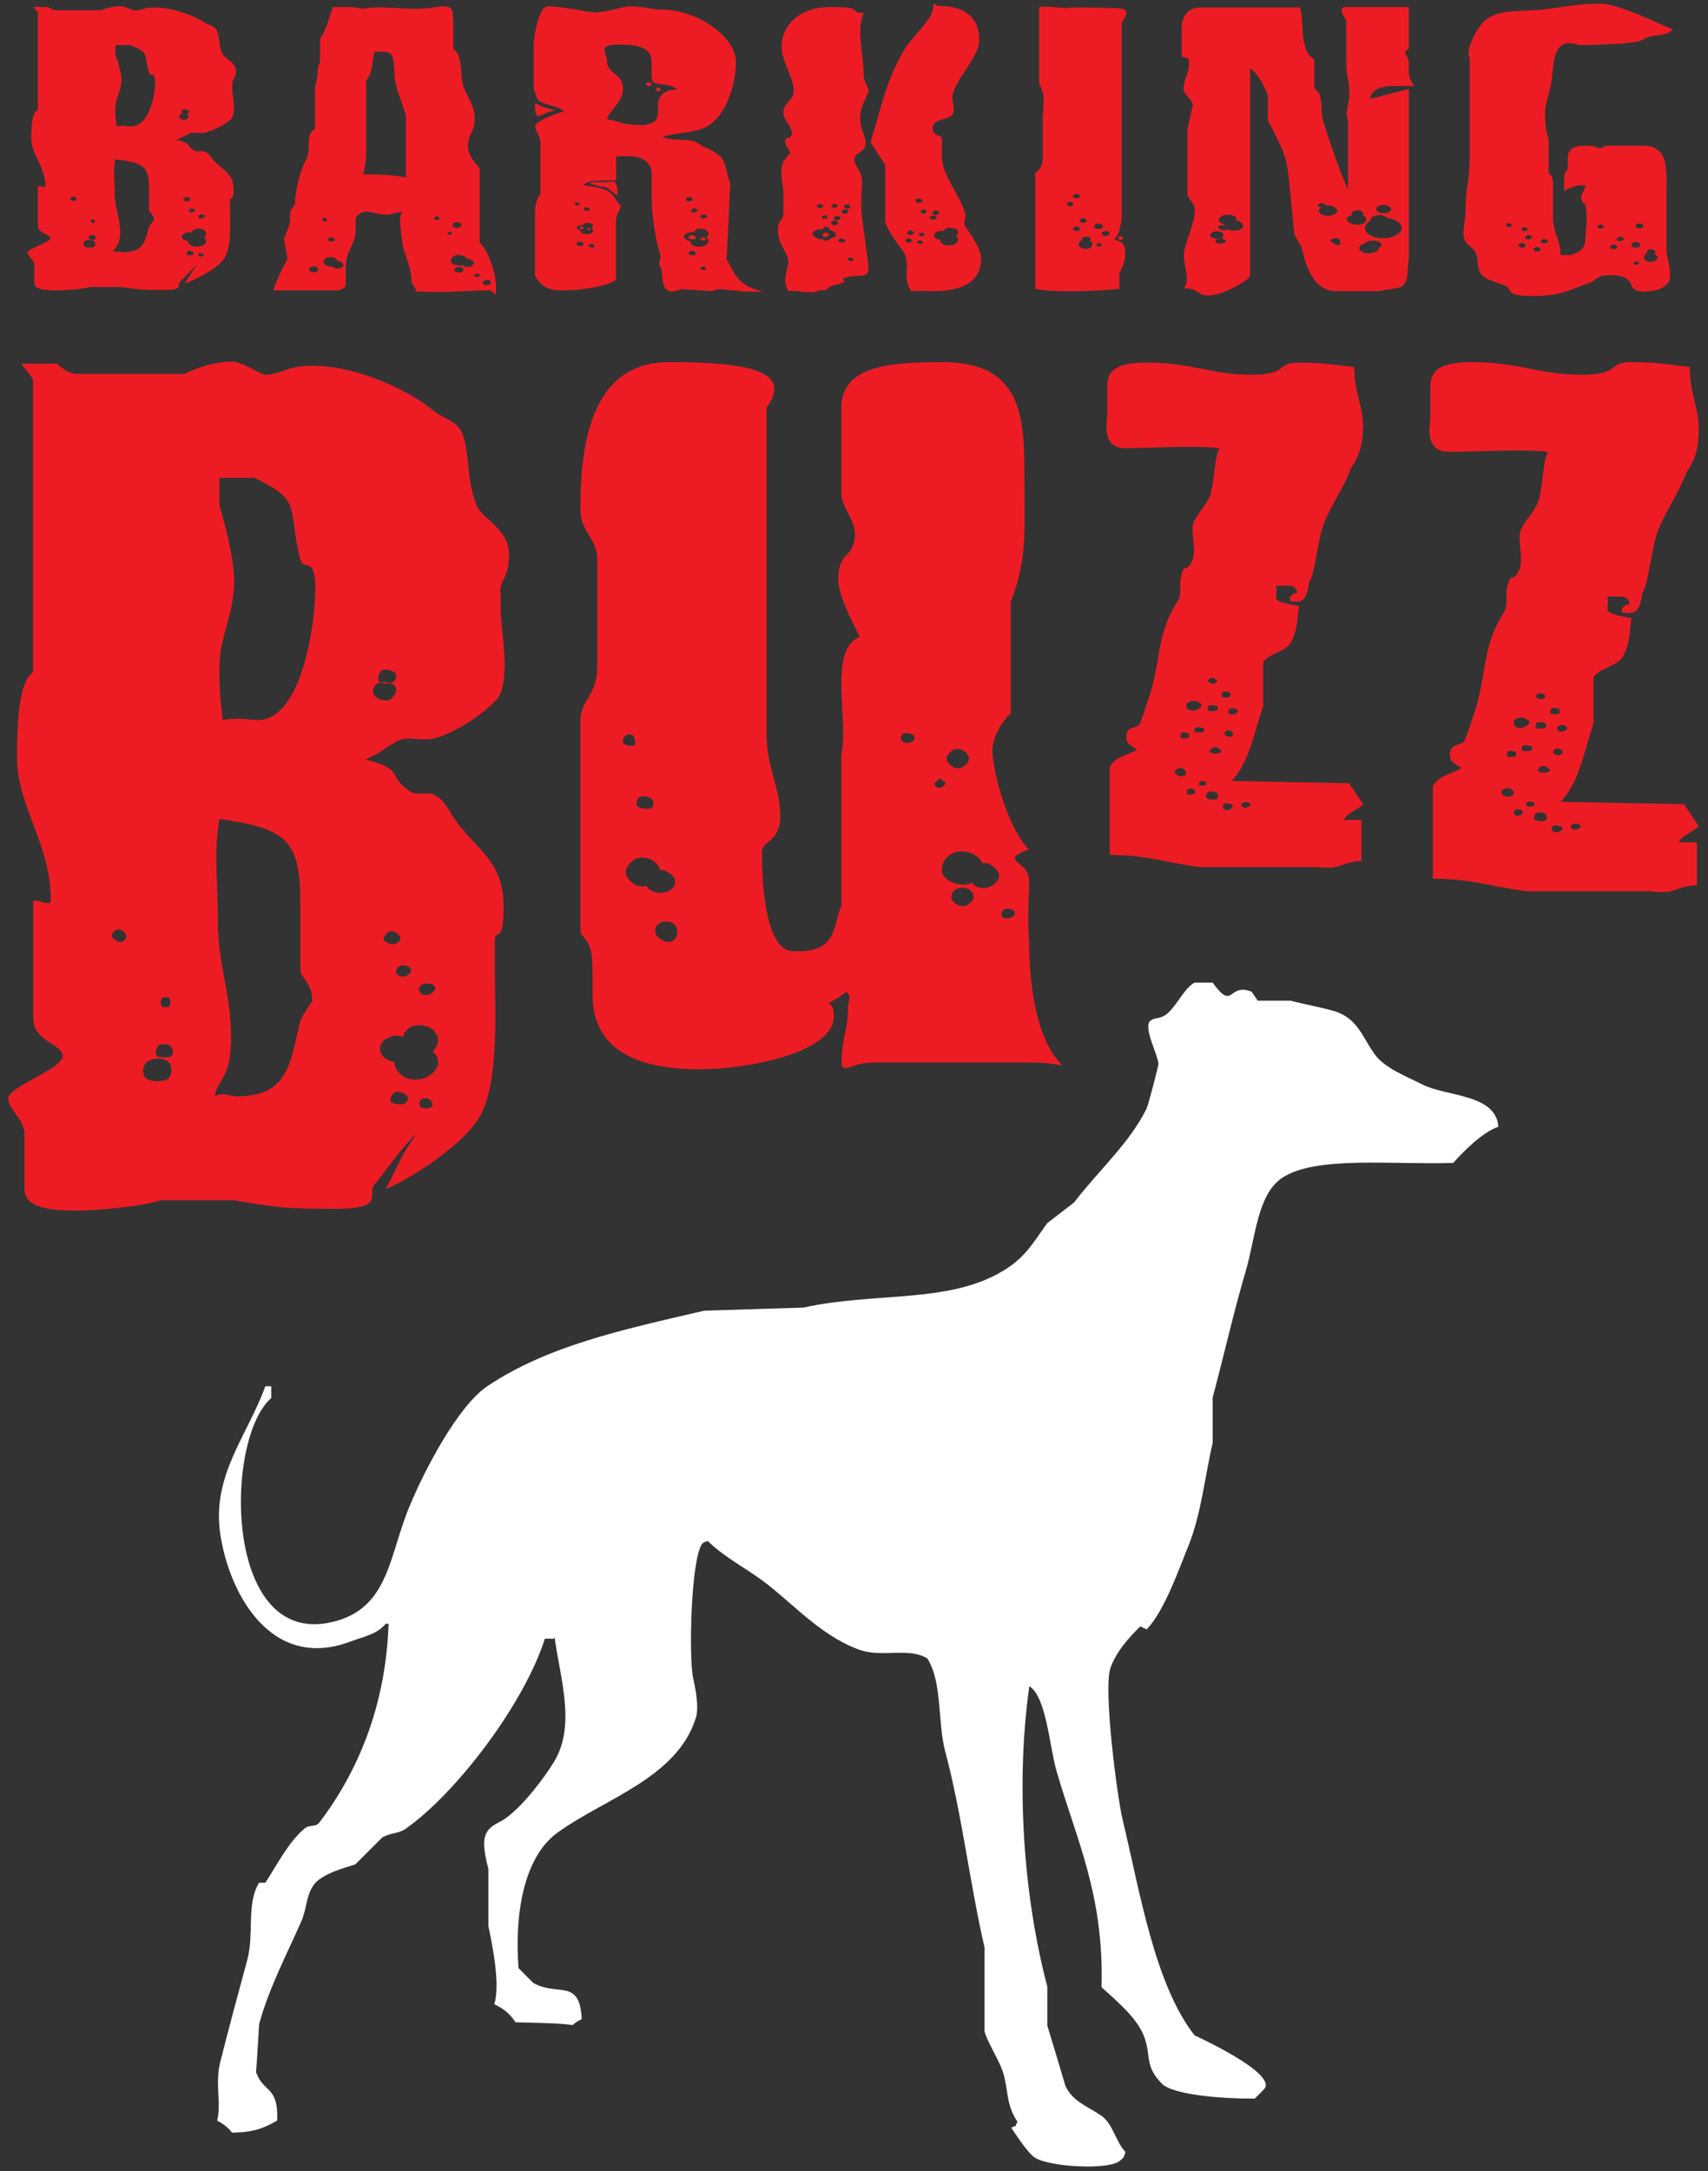
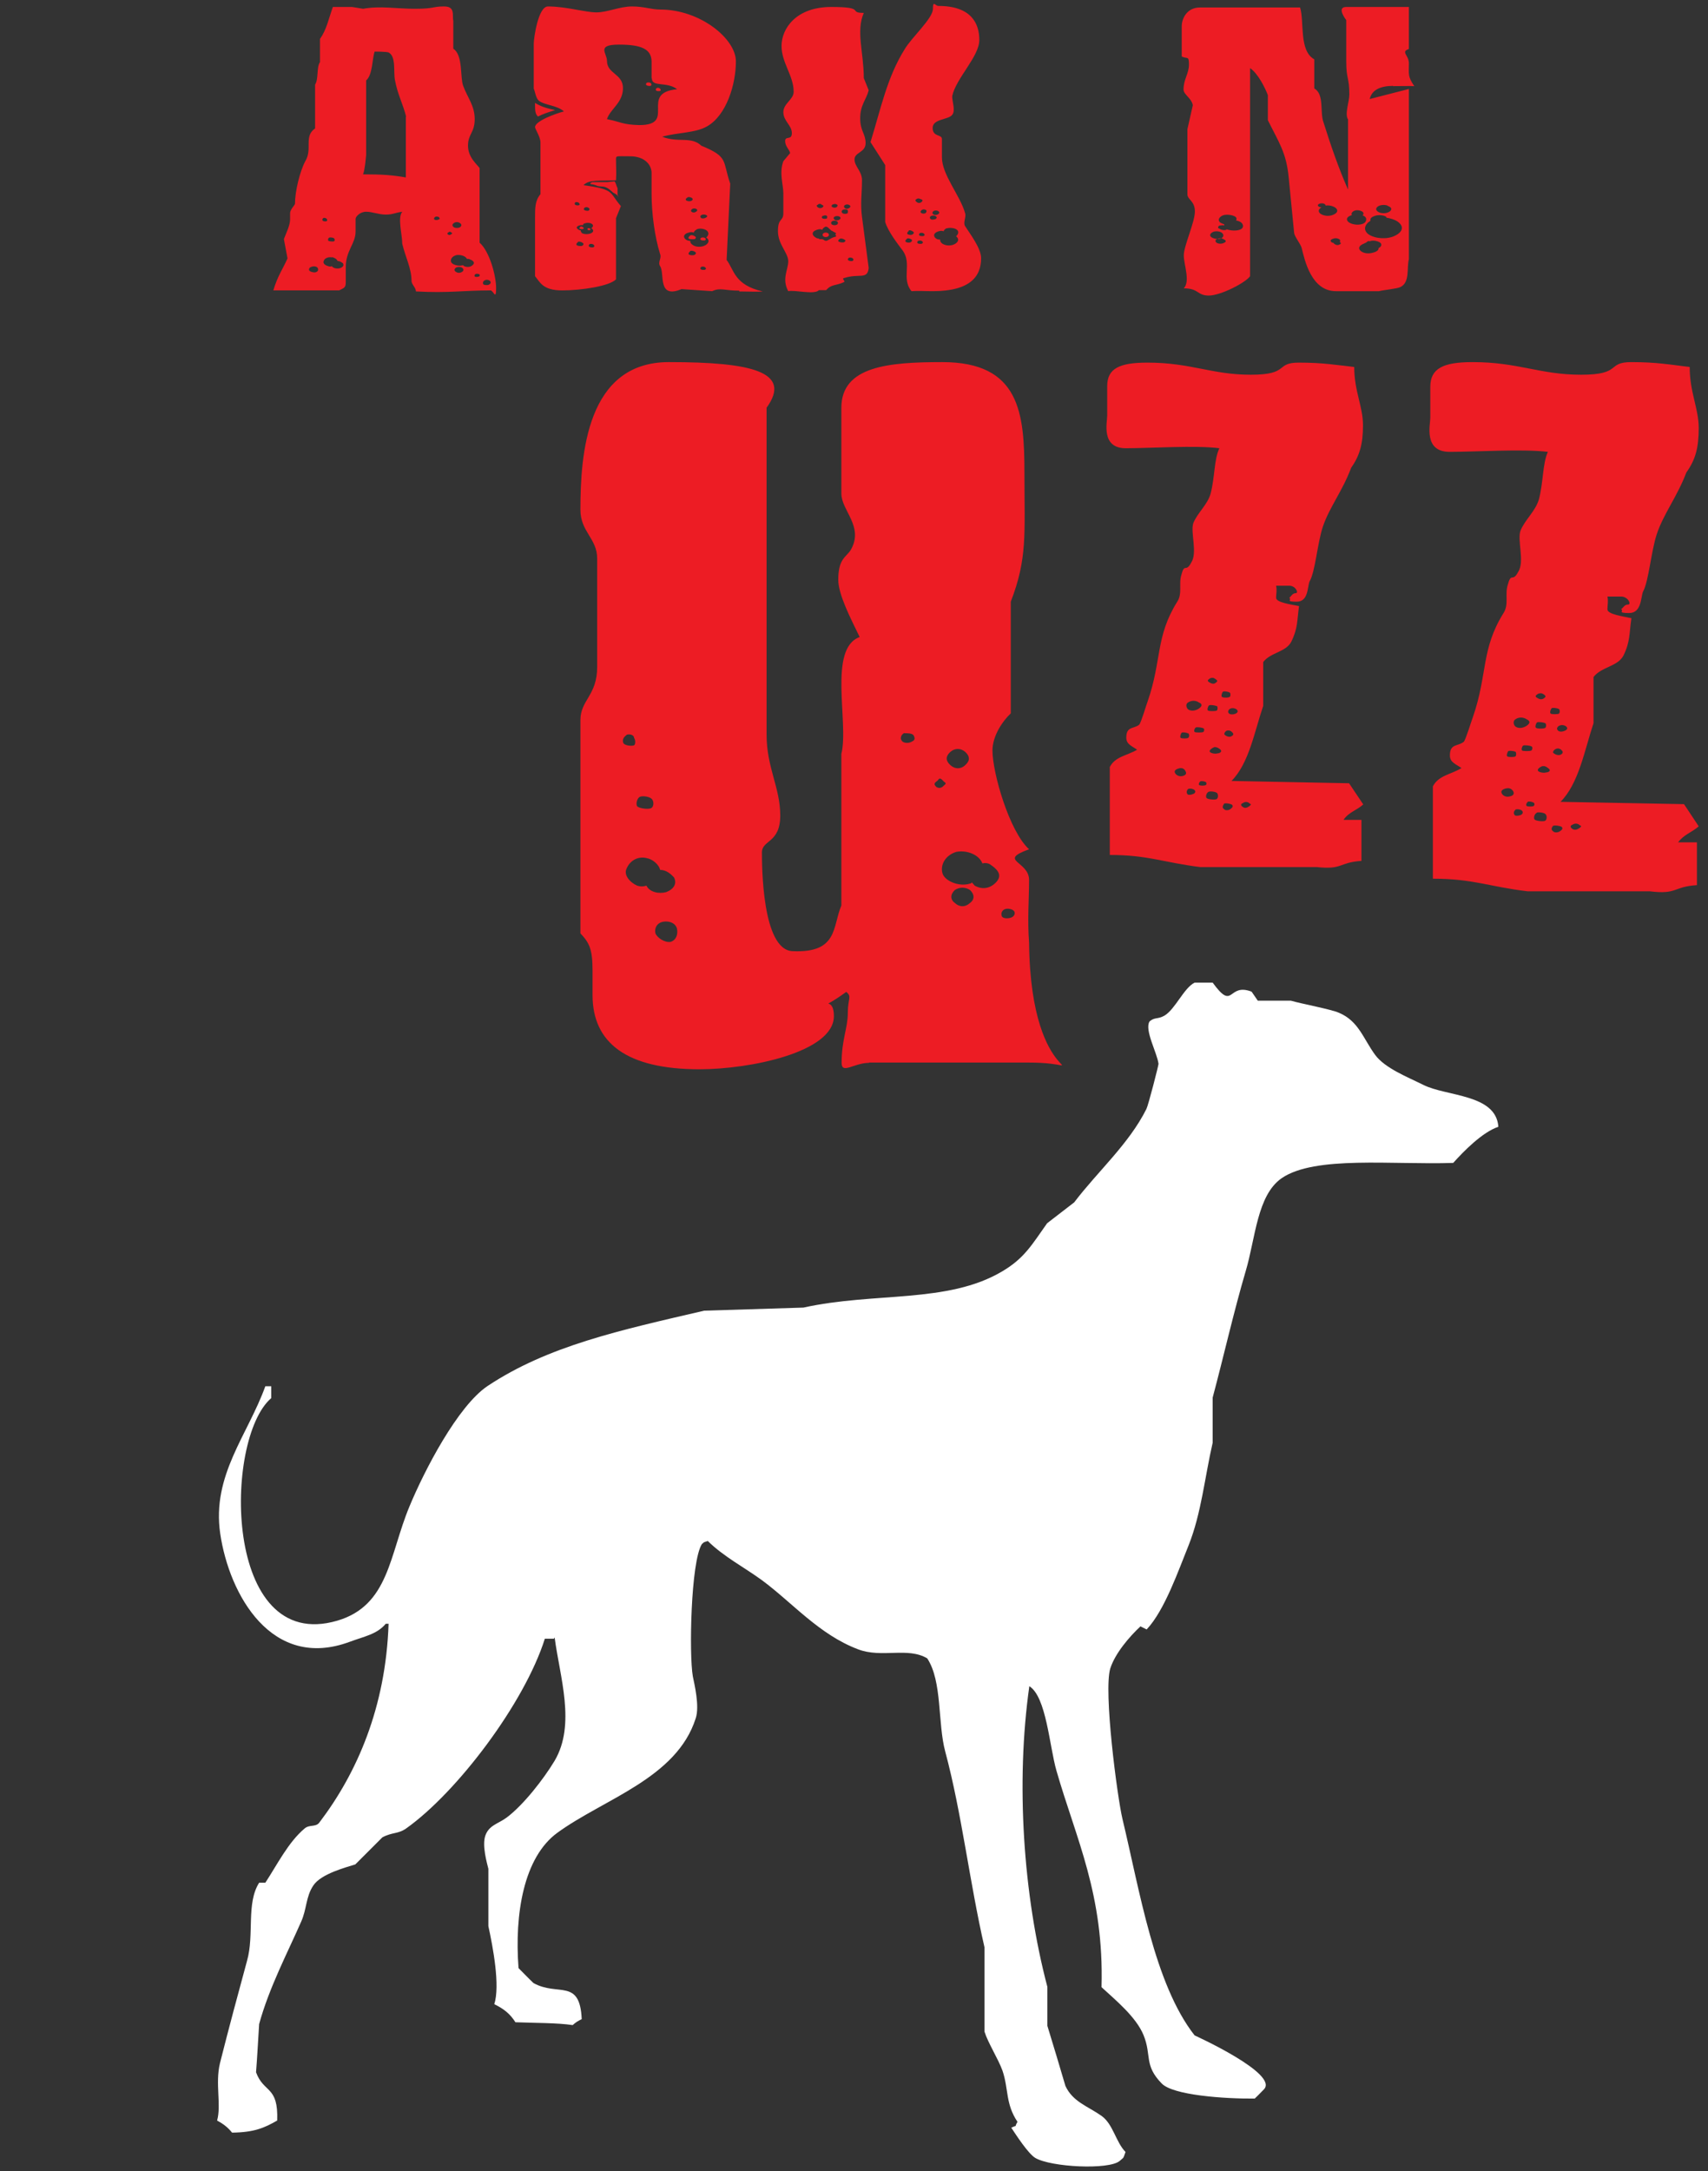
<svg xmlns="http://www.w3.org/2000/svg" id="Layer_1" version="1.1" viewBox="0 0 662.4 841.9">
  <rect x="0" y="0" width="662.4" height="841.9" fill="#333333" stroke="none" />
  <defs>
    <style>
      .st0 {
        fill: #ed1c24;
      }

      .st1 {
        fill: #fff;
        fill-rule: evenodd;
      }
    </style>
  </defs>
  <g>
-     <path class="st0" d="M194.2,229.8v7.9c0,5.2,4,25.8-1.1,32.9-4.1,5.2-17.1,14.3-25.7,15.9-5.1.8-9.1-1.2-13.2.8-3.9,1.9-6.2,4.7-12.6,7.1,16,4.3,8,5.9,17.1,12.2,2.9,2.4,6.3,0,9.7,1.6,4.6,2,6.3,7.9,9.2,11.1,7.4,10,17.7,15.1,17.7,31.8s-3.4,7.9-3.4,13.9v11.1c0,12.3,1.7,40.1-4.6,54.4-4.5,11.1-25.7,25.4-37.7,30.6,5.7-11.1,6.3-13.9,12-21.4-4,2.8-13.2,15.9-16.6,19.9-1.7,2.3.6,5.1-2.2,7.1-3.5,2.7-16,1.9-22.9,1.9-10.9,0-19.4-1.6-29.2-3.2h-28.6c-6.3,2.4-25.6,4-31.4,4-9.2,0-21.2-.4-21.2-8.3v-22.2c-1.1-6-6.3-8.8-6.3-13.1s21.1-11.5,21.1-16.3-11.4-5.5-11.4-14.7v-45.7c2.9,0,6.8,2.4,6.8,0,0-22.2-13.1-36.1-13.1-55.6s1.7-29.4,6.2-33v-113.5l-4.5-6h13.7c2.3,1.6,4,4,8.6,4h41.1c4-2.4,12.6-4.8,17.7-4.8s11.4,5.1,13.7,5.1c5.2,0,8.6-3.5,17.7-3.5,18.2,0,38.3,9.9,47.4,17.5,4,3.2,9.8,4,11.4,9.6,2.9,9.9,1.1,15.9,5.2,27,2.3,5.6,12.6,9.1,12.6,19s-3.4,9.1-3.4,14.7ZM48,361.2c-1.1-.8-2.3-1.2-3.4-.4-1.1.8-1.7,2.4-.5,3.2,1.1,1.2,2.8,1.6,4,.8,1.1-1.1,1.1-2.4,0-3.6ZM57.7,411.3c-2.3,1.1-2.9,4.7-1.2,6.7,1.7,1.6,6.3,1.6,8.6.4,1.7-1.6,1.7-4.4.6-6.3-1.8-2-5.7-2-8-.8ZM66.2,405.7c-.5-.8-3.4-1.2-4.6-.4-1.1,1.2-1.7,3.6-.5,4.4,1.1.4,4.6.4,5.1,0,1.1-.8,1.1-2.8,0-4ZM65.7,387c0-.4-2.3-.4-2.9,0-.6.8-.6,2.4,0,3.2.6.4,2.9.4,2.9,0,.5-.8.5-2.4,0-3.2ZM116.5,377.1v-25.8c0-25.4-4.6-29.8-31.4-33.8-2.3,13.1-.6,24.2-.6,40.1s5.1,27.8,5.1,44.5-5.1,15.8-6.3,23c3.5-1.9,5.7,0,8.6,0,20.6,0,20.6-13.8,24.6-29.4.5-1.6,4.6-7.5,4.6-7.5,0-5.6-2.3-7.2-4.6-11.1ZM116.5,217.1c-5.2-20.7,1.1-22.6-17.7-31.8h-13.7v10.8c2.3,7.2,5.7,21,5.7,29,0,13.9-5.7,21.1-5.7,33.8s.6,11.9,1.2,20.3c6.9-1.2,10.2,0,13.7,0,17.1,0,22.3-37.7,22.3-50.9s-4.6-6.7-5.7-11.1ZM146.2,265.2c-1.7,1.1-2.2,3.5-.5,5.1,1.7,1.2,4.6,2,6.3.4,1.7-1.6,2.3-3.9.6-5.2-1.7-1.1-4.6-1.6-6.3-.4ZM147.9,260c-1.2,1.2-1.8,3.6-.6,4.4,1.1.8,4,.8,5.2,0,1.1-.8,1.7-2.8.5-3.6-1.1-1.1-4-1.5-5.1-.8ZM168.4,399.7c-2.2-2.4-7.4-2.8-9.7-1.2-1.1,1.2-2.3,2-2.3,3.6-2.3-1.2-4.6-.4-6.8.8-2.9,2.1-2.9,4.8-.6,7.2,1.2.8,2.3,1.6,4,1.6,0,2,.6,3.2,2.3,4.8,2.9,2.8,8.5,2.8,12,0,3.4-2.8,3.4-6.3.5-8.7,2.3-2.4,2.9-5.5.6-7.9ZM153.6,361.6c-1.7-.8-2.8-.8-4,.8-1.2,1.3-1.2,2.4.6,3.1,1.7.8,3.4.8,4.5-.3,1.1-1.6.6-2.4-1.2-3.6ZM153,423.5c-1.1,1.2-2.3,2.8-1.1,3.9,1.1.8,4,1.2,5.1.4,1.2-.8,1.7-2.3.6-3.1-1.1-1.2-3.5-1.6-4.6-1.2ZM154.8,374.7c-1.2.8-1.7,2.4-.6,3.2,1.2,1.1,2.9,1.1,4.1,0,1.1-.8,1.7-1.6.5-2.8-1.1-.8-2.9-1.2-4-.4ZM167.9,381.9c-1.1-.8-3.4-.8-4.5,0-1.2.8-1.2,2.4,0,3.5,1.1.8,3.4.4,4.5-.8,1.2-.9,1.2-2,0-2.8ZM163.9,426c-1.1.4-1.7,1.9-1.1,2.8.6,1.1,2.9,1.1,4,.8,1.1-.8,1.1-1.6.6-2.4-.6-1.2-2.3-1.6-3.4-1.2Z" />
    <path class="st0" d="M337.1,412.1c-5.9,0-10.7,4.6-10.7,0,0-9,2.4-13.5,2.4-19.3s1.7-6.3-.6-8.2c-11.9,8.6-4.8.4-4.8,9.4,0,14-32.6,20.6-52.1,20.6-28.4,0-41.5-10.3-41.5-28.8v-9.5c0-8.2-1.2-10.7-4.7-14.4v-82.7c0-7.8,6.5-9.5,6.5-20.6v-42c0-7.9-6.5-10.3-6.5-19,0-21.4,2.4-57.2,34.3-57.2s48,3.7,37.9,17.7v126.8c0,12.7,5.3,20.5,5.3,31.3s-7.1,9.4-7.1,14.3,0,37.9,11.9,38.3c17.7.8,15.4-9.5,18.9-17.7v-58.8c3-11.9-5.3-40.8,7.1-45.3-3.6-7.4-8.3-16.5-8.3-22.2,0-8.2,3-8.7,4.8-11.5,5.3-9.1-3.6-15.3-3.6-21.9v-33.3c0-16.1,18.3-17.7,39.1-17.7,30.2,0,31.9,19.8,31.9,43.2s1.2,32.9-5.3,49.7v43.3c-3,2.8-7.1,8.6-7.1,14.4,0,8.6,6.5,31.3,14.2,38.3-12.4,4.5,0,4.5,0,11.9s-.7,15.2,0,24.3c.6,58.8,28.4,46.5,0,46.5h-62.2ZM243,285c-1.2.8-1.8,2-1.2,3.2.5.8,2.9,1.2,4.1.8.6-.4.6-2.1,0-2.9,0-1.2-1.8-1.6-2.9-1.2ZM256,337.2c-.5-2-2.9-4.1-5.3-4.5-3.6-.8-6.5,1.2-7.7,4.1-1.2,2.4,1.2,5.3,4.1,6.6,1.2.4,2.4.4,3.6,0,1.2,2.5,4.8,3.3,7.7,2.5,3-1.2,4.2-3.3,3-5.7-1.2-1.3-3-2.9-5.3-2.9ZM248.3,308.9c-1.2.4-1.8,2.8-1.2,3.7.6.8,4.1,1.3,5.3.8,1.2-.4,1.2-2.5.6-3.3-.6-1.2-3.6-1.6-4.7-1.2ZM257.2,357.4c-2.4.4-3.5,2.5-3,4.5.6,1.6,3.5,3.7,5.9,3.3,2.4-.8,2.9-3.3,2.4-5.3-.7-2.1-3-2.9-5.4-2.5ZM350.8,284.2c-1.2.4-1.8,2-1.2,2.8.6,1.3,3,1.3,4.1.5,1.2-.5,1.2-1.3.6-2.4-.6-.8-2.3-.8-3.5-.8ZM363.7,302.6c-1.2.9-1.8,1.3-.6,2.5q1.2.8,2.4,0c1.2-1.2,1.8-1.2.6-2-1.2-1.3-1.7-1.7-2.4-.5ZM384.5,335.6c-.6-.8-2.3-1.2-3.5-.8-1.2-3.3-5.9-5.3-10.1-4.5-4.1,1.2-6.5,5-5.3,8.6,1.2,2.9,6.5,5,10.6,3.7,0,0,.6,0,.6-.5q.6.5,1.2,1.3c2.9,1.6,5.9,1.2,8.3-1.3,2.3-2.5,1.1-4.5-1.8-6.6ZM374.4,291.6c-1.8-1.6-4.1-1.6-5.9,0-1.8,1.7-1.8,3.3,0,5,1.8,1.7,4.2,1.7,5.9,0,1.8-1.6,1.8-3.3,0-5ZM376.2,345.1c-1.8-1.2-4.1-1.2-5.9,0-1.8,1.7-1.8,3.7,0,5,1.8,1.7,4.1,1.7,5.9,0,1.8-1.3,1.8-3.3,0-5ZM389.8,352.5c-1.2.4-1.8,1.7-1.2,2.9.6.8,2.3.8,3.5.4,1.2-.4,1.8-1.6,1.2-2.5-.6-.8-2.4-1.2-3.5-.8Z" />
    <path class="st0" d="M521.2,317.9h6.8v15.9c-8.9.6-7.2,3.5-17.3,2.4h-45.2c-14.4-1.8-20.3-4.7-35.1-4.7v-34.1c2.1-4.1,6.7-4.4,10.6-6.7-2.1-1.5-4.2-2.1-4.2-4.7,0-4.5,2.9-3.3,5-5,.8-.9,2.9-8.2,3.3-9.1,5.5-15.9,3-25,11.4-38.5,2.2-3.2.5-7.1,1.7-10.6,1.2-4.7,1.7-.6,3.8-4.7,2.5-3.8-.4-11.7.8-15.3,1.7-4.1,5.5-7.1,6.7-11.4,1.7-6.5,1.3-13.2,3.4-17.6-9.3-1.2-26.6,0-36.3,0s-7.2-10-7.2-12.7v-11.4c0-6.8,4.7-9.1,15.6-9.1,16.9,0,24.9,4.7,40.1,4.7s9.3-4.7,18.6-4.7,14.4.9,21.5,1.7c0,9.4,3.4,15.3,3.4,22.6s-1.3,11.8-4.6,16.5c-3.4,9.1-8.4,15.2-11,22.9-2.1,6.4-2.9,17.3-5.1,21.1-.9,2.1-.4,7.9-5,7.9s-1.7-.8-2.9-1.5c.8-.6,1.2-1.8,2.5-1.8s0-2.9-2.5-2.9h-5.1c.4,2,0,2.9,0,4.7s5.9,2.6,8.9,3.2c-.8,5.6-.4,8.5-3,13.8-2.1,4.1-8,4.1-10.9,7.9v17c-3.4,10-5.5,22.3-12.3,29.1l45.6.9,5.5,8.2c-2.5,2.3-5.5,2.9-7.6,5.9ZM457.4,297.9c-1.3.3-2.2.9-1.7,1.8.4.9,1.7,1.5,2.9,1.2,1.2-.3,1.7-.9,1.2-1.8-.4-.9-1.2-1.5-2.5-1.2ZM460.8,284.4c-.4-.3-2.1-.6-2.5-.3-.4.3-.8,1.8-.4,2,.4.3,2.5.3,2.9,0,.5-.3.5-1.5,0-1.8ZM465,272.4c-1.3-.9-2.9-.9-4.3,0-.8.5-.8,1.7,0,2.6,1.3.9,3,.6,4.3-.3,1.3-.9,1.3-1.8,0-2.3ZM460.8,305.9c-.4.3-.8,1.2-.4,1.8,0,.6,1.3.6,2.2.2.8-.2,1.2-.9.8-1.4-.4-.6-1.7-.9-2.6-.6ZM466.7,282.4c-.4-.3-2.5-.6-3-.3-.4.3-.8,1.4-.4,1.7.4.3,2.9.3,3.4,0,.4-.3.4-1.4,0-1.4ZM467.6,303.2c-.4-.2-1.8-.5-2.1-.2-.4.2-.8,1.2-.4,1.4.4.3,2.1.3,2.5,0,.4-.2.4-.9,0-1.2ZM468.8,307c-.9.3-1.3,1.8-.9,2.4.4.5,2.9.8,3.8.5.8-.3.8-1.7.4-2.3-.4-.6-2.5-.9-3.4-.6ZM471.8,273.8c-.4-.3-2.5-.6-2.9-.3-.4.3-.9,1.8-.4,2,.4.3,2.9.3,3.4,0,.4-.3.4-1.5,0-1.8ZM471.4,263.3c-.8-.6-1.3-.6-2.1-.3-.8.6-1.3.9-.4,1.5.8.5,1.7.9,2.5.3.9-.6.9-.9,0-1.5ZM470.9,289.7c-.8.3-2.1,1.2-1.7,1.8.4.6,2.1.9,3,.6.8,0,1.7-.6,1.3-1.2-.4-.6-1.7-1.4-2.6-1.2ZM476.8,268.5c-.4-.3-2.1-.6-2.5-.3-.4.3-.8,1.8-.4,2,.4.4,2.5.4,3,0,.4-.2.4-1.4,0-1.7ZM474.7,311.7c-.4.6-.9,1.5,0,2,.4.6,1.7.6,2.5,0,.8-.6,1.3-1.2.4-1.8-.8-.3-2.1-.6-2.9-.3ZM476,283.2c-.8.3-1.2.9-1.2,1.5.4.6,1.7,1.2,2.5.9.8-.3,1.3-.9.8-1.4-.4-.6-1.3-1.2-2.1-.9ZM477.3,274.7c-.8.3-1.3,1.2-.8,1.8.4.6,1.7.6,2.5.3.8-.3,1.3-.9.8-1.5-.4-.6-1.7-.9-2.5-.6ZM484.5,311.4c-.8-.6-1.7-.6-2.5,0-.9.3-.9.9,0,1.5.8.6,1.7.3,2.5-.3.8-.6.8-.8,0-1.1Z" />
    <path class="st0" d="M651,326.6h7.1v16.6c-9.3.6-7.5,3.7-18.2,2.4h-47.4c-15.1-1.8-21.2-4.9-36.8-4.9v-35.8c2.2-4.3,7.1-4.6,11.1-7.1-2.3-1.6-4.5-2.2-4.5-4.9,0-4.7,3.1-3.4,5.4-5.3.8-.9,3.1-8.6,3.5-9.5,5.8-16.7,3.1-26.3,11.9-40.4,2.2-3.4.4-7.4,1.7-11.1,1.3-4.9,1.8-.6,4-4.9,2.6-4-.5-12.3.9-16,1.8-4.3,5.7-7.4,7.1-12,1.8-6.8,1.4-13.9,3.5-18.5-9.8-1.2-27.9,0-38.1,0s-7.5-10.5-7.5-13.2v-12c0-7.1,4.9-9.6,16.4-9.6,17.7,0,26.1,4.9,42.1,4.9s9.7-4.9,19.5-4.9,15.1,1,22.6,1.9c0,9.9,3.5,16,3.5,23.7s-1.3,12.3-4.8,17.2c-3.6,9.5-8.9,16.1-11.5,24-2.2,6.8-3.1,18.2-5.3,22.2-.9,2.1-.5,8.3-5.4,8.3s-1.8-.9-3.1-1.5c.9-.6,1.3-1.8,2.7-1.8s0-3.1-2.7-3.1h-5.3c.4,2.1,0,3.1,0,5s6.2,2.7,9.3,3.4c-.9,5.9-.4,9-3.1,14.5-2.3,4.3-8.5,4.3-11.6,8.3v17.9c-3.5,10.5-5.7,23.4-12.8,30.5l47.9.9,5.7,8.6c-2.7,2.4-5.7,3.1-8,6.2ZM584.1,305.7c-1.3.3-2.2.9-1.7,1.9.4.9,1.7,1.6,3.1,1.2,1.4-.3,1.8-.9,1.4-1.9-.5-.9-1.4-1.5-2.7-1.2ZM587.7,291.5c-.4-.3-2.2-.5-2.7-.3-.4.3-.9,1.9-.4,2.1.4.3,2.7.3,3.1,0,.4-.3.4-1.5,0-1.9ZM592.1,278.9c-1.4-.9-3.1-.9-4.4,0-.9.6-.9,1.9,0,2.8,1.3.9,3,.6,4.4-.3,1.4-1,1.4-1.8,0-2.5ZM587.7,314c-.4.3-.9,1.2-.4,1.8,0,.6,1.3.6,2.2.3.9-.3,1.3-.9.9-1.6-.4-.6-1.8-.9-2.7-.6ZM593.9,289.4c-.4-.3-2.7-.6-3.2-.3-.4.3-.8,1.5-.4,1.9.4.3,3.1.3,3.6,0,.5-.3.5-1.6,0-1.6ZM594.7,311.2c-.4-.3-1.8-.6-2.2-.3-.4.3-.9,1.3-.4,1.6.4.3,2.3.3,2.7,0,.4-.3.4-1,0-1.3ZM596,315.2c-.9.3-1.3,1.9-.9,2.5.4.6,3.2.9,4,.6.9-.3.9-1.9.4-2.5-.4-.7-2.7-1-3.6-.7ZM599.2,280.4c-.4-.3-2.7-.6-3.1-.3-.4.3-.9,1.8-.4,2.1.4.4,3.2.4,3.6,0,.4-.3.4-1.5,0-1.8ZM598.8,269.3c-.9-.6-1.3-.6-2.3-.3-.9.6-1.3,1-.5,1.5.9.6,1.8.9,2.7.3.9-.6.9-.9,0-1.6ZM598.3,297c-.9.3-2.3,1.2-1.8,1.9.4.6,2.3.9,3.1.6.9,0,1.8-.6,1.3-1.2-.5-.6-1.8-1.5-2.6-1.2ZM604.5,274.9c-.4-.3-2.3-.6-2.7-.3-.4.3-.9,1.8-.4,2.1.4.3,2.7.3,3.2,0,.4-.3.4-1.5,0-1.8ZM602.3,320.2c-.5.6-.9,1.5,0,2.1.5.6,1.8.6,2.7,0,.9-.6,1.3-1.2.5-1.8-.9-.3-2.3-.6-3.1-.3ZM603.6,290.3c-.8.3-1.3.9-1.3,1.5.5.6,1.8,1.2,2.7.9.9-.3,1.3-.9.9-1.5-.4-.6-1.3-1.2-2.2-.9ZM604.9,281.3c-.8.3-1.4,1.2-.8,1.8.4.7,1.7.7,2.6.3.9-.3,1.4-.9.9-1.5-.4-.6-1.8-1-2.6-.6ZM612.5,319.8c-.9-.6-1.8-.6-2.7,0-.9.3-.9,1,0,1.6.9.6,1.8.3,2.7-.3.9-.6.9-.9,0-1.2Z" />
  </g>
  <path class="st1" d="M214.8,635.4h-3.5c-7.9,25-34,59.5-53.7,73.5-3.2,2.3-5.3,1.4-9.3,3.5-3.5,3.5-7,7-10.5,10.5-3.4,1.1-13.3,3.6-16.3,8.2-2.9,4.3-2.5,9.1-4.7,14-5.3,12.1-12.4,25.5-16.3,39.7-.4,6.2-.7,12.4-1.2,18.7,3,8.2,8.7,5.1,8.2,18.7-5,2.9-9,4.6-17.5,4.7-1.7-2.1-3.3-3.3-5.8-4.7,1.7-6-.8-14.3,1.1-22.2,3.3-13.1,7.2-27.6,10.5-39.7,2.9-10.2-.4-22.2,4.7-30.3h2.4c4.6-7,8.9-15.7,15.2-21,1.9-1.7,4.4-.4,5.8-2.4,14.6-19.2,25.7-44.7,26.8-77h-1.1c-3.4,4.1-8.4,4.9-14,7-30.2,11.2-46.7-18.2-50.2-42-3.3-22.6,10.7-38.2,17.5-57.1h2.3v4.6c-18.5,15.8-18.8,99.3,25.6,86.3,20.1-5.9,20.2-25.6,28-44.3,5.8-14,18.7-38.9,30.3-46.7,23.5-15.6,51.3-21.6,84-29.2,12.8-.4,25.7-.8,38.5-1.2,27.6-6.1,55.9-1.5,77-14,8.7-5.1,11.6-10.4,17.5-18.7,3.5-2.7,7-5.4,10.5-8.1,9.1-12,21.2-22.6,28-36.2.8-1.6,4.7-16.9,4.7-17.5-.5-4.2-5.5-13.1-3.5-16.4,1.9-1.8,3.2-.8,5.8-2.3,4.2-2.5,7.5-10.7,11.7-12.8h7c8.3,11.4,5.7-.1,15.1,3.5.8,1.2,1.6,2.3,2.4,3.5h12.8c4.6,1.3,15.5,3.3,18.7,4.7,7.6,3.2,9.4,10,14,16.3,3.8,5.2,12.8,8.7,18.6,11.6,9,4.6,28.3,3.5,29.2,16.3-6.1,2-13.5,9.5-17.5,14-23.6.8-53.6-2.9-66.5,5.9-9.6,6.6-10.2,23.4-14,36.1-4.6,15.6-8.6,33.3-12.8,49v17.5c-3.1,13.5-4.4,27.4-9.3,39.7-3.9,9.6-9.3,25.3-16.3,32.7-.8-.4-1.6-.8-2.4-1.2-4.2,3.9-9.8,10.4-11.7,16.3-2.7,8.8,2.7,49.8,4.7,58.3,6.7,27.8,12.4,64.1,28,84,0,0,33.1,15,26.8,21-1.2,1.2-2.3,2.4-3.5,3.5-11.8.1-31.8-1.3-36.1-5.9-6.9-7.1-3.8-10.8-7-18.7-2.9-7.1-11-13.7-16.3-18.6,1-36.1-9.9-57.5-17.5-84-2.7-9.4-3.9-28.6-10.5-32.7-5.3,37.4-2.4,81,7,116.6v15.1c2.4,7.8,4.7,15.5,7,23.3,2.9,6.2,8.6,7.8,14,11.6,4.5,3.2,5.5,10.1,9.3,14-1,2.8-.5,1.9-2.3,3.5-4.2,3.5-26.6,2.4-32.7-1.2-2.8-1.7-7.5-9-9.3-11.7,2.9-1.5.8.5,2.4-2.3-4.7-7-3.4-12.7-5.8-19.8-1.7-4.7-5.6-10.7-7-15.2v-32.7c-5.8-25.3-8.8-51.9-15.2-75.8-3-11.1-1.1-27.2-7-36.2-7.6-4.5-17.6,0-26.8-3.5-15.1-5.7-25.4-18-37.3-26.8-7-5.1-14.8-9.1-21-15.2-2,.7-1.1.2-2.3,1.2-4.3,6.8-5,42.9-3.5,51.3.6,3,2.7,11.6,1.1,16.3-7.4,23.2-35.6,31.2-53.6,44.3-13.1,9.5-16.7,31.5-15.1,52.5,1.9,1.9,3.8,3.9,5.8,5.8,9.5,5.3,18-2,18.7,14-1.5.7-2.4,1.3-3.5,2.3-6-.9-14.5-.8-22.2-1.1-2.1-3.3-4.5-5.2-8.2-7,2.3-7.2-.5-22-2.3-30.3v-22.2c-.5-2.1-2.5-8.9-1.2-12.8,1.4-4.1,4.9-4.6,8.2-7,6.6-4.9,14.5-15.1,18.7-22.1,8.3-14.1,2-32.5,0-47.8Z" />
  <g>
-     <path class="st0" d="M90.1,32.4v2.7c0,1.7,1.7,8.7-.5,11.1-1.7,1.7-7.1,4.8-10.7,5.3-2.1.3-3.8-.4-5.5.3-1.7.7-2.6,1.6-5.2,2.4,6.7,1.5,3.3,2,7.1,4.1,1.2.8,2.6,0,4.1.5,1.9.7,2.6,2.7,3.8,3.7,3.1,3.3,7.4,5,7.4,10.6s-1.4,2.7-1.4,4.7v3.7c0,4.1.7,13.5-1.9,18.2-1.9,3.7-10.7,8.5-15.7,10.3,2.4-3.7,2.6-4.7,5-7.2-1.7.9-5.5,5.3-6.9,6.6-.7.8.2,1.7-1,2.4-1.4.9-6.7.6-9.5.6-4.5,0-8.1-.5-12.1-1.1h-11.9c-2.6.8-10.7,1.3-13.1,1.3-3.8,0-8.8-.2-8.8-2.8v-7.5c-.5-2-2.6-2.9-2.6-4.4s8.8-3.9,8.8-5.5-4.8-1.8-4.8-5v-15.3c1.2,0,2.9.8,2.9,0,0-7.5-5.5-12.1-5.5-18.6s.7-9.9,2.6-11V4.7l-1.9-2h5.7c.9.5,1.7,1.3,3.6,1.3h17.1c1.7-.8,5.2-1.6,7.4-1.6s4.7,1.7,5.7,1.7c2.1,0,3.6-1.2,7.4-1.2,7.6,0,15.9,3.3,19.8,5.9,1.7,1.1,4,1.3,4.7,3.2,1.2,3.3.5,5.3,2.1,9,1,1.9,5.2,3.1,5.2,6.4s-1.4,3.1-1.4,4.9ZM29.2,76.5c-.5-.3-1-.4-1.4-.1-.5.3-.7.8-.2,1.1.5.4,1.2.6,1.7.3.5-.4.5-.8,0-1.2ZM33.3,93.3c-.9.4-1.2,1.6-.5,2.3.7.5,2.6.5,3.6.1.7-.5.7-1.5.2-2.1-.7-.7-2.4-.7-3.3-.3ZM36.8,91.4c-.2-.2-1.4-.4-1.9-.1-.5.4-.7,1.2-.2,1.5.5.1,1.9.1,2.1,0,.5-.3.5-.9,0-1.3ZM36.6,85.2c0-.1-.9-.1-1.2,0-.2.3-.2.8,0,1.1.2.1,1.2.1,1.2,0,.2-.3.2-.8,0-1.1ZM57.8,81.8v-8.7c0-8.5-1.9-10-13.1-11.3-1,4.4-.2,8.1-.2,13.4s2.1,9.3,2.1,14.9-2.1,5.3-2.6,7.7c1.4-.7,2.4,0,3.6,0,8.6,0,8.6-4.7,10.2-9.9.2-.5,1.9-2.5,1.9-2.5,0-1.8-.9-2.4-1.9-3.7ZM57.8,28.1c-2.1-6.9.5-7.6-7.4-10.6h-5.7v3.6c.9,2.4,2.4,7.1,2.4,9.7,0,4.7-2.4,7.1-2.4,11.4s.3,4,.5,6.8c2.9-.4,4.3,0,5.7,0,7.1,0,9.3-12.6,9.3-17s-1.9-2.3-2.4-3.7ZM70.1,44.3c-.7.4-.9,1.2-.2,1.7.7.4,1.9.7,2.6.1.7-.5.9-1.3.2-1.7-.7-.4-1.9-.5-2.6-.1ZM70.9,42.5c-.5.4-.7,1.2-.2,1.5.5.3,1.7.3,2.1,0,.5-.2.7-.9.2-1.2-.5-.4-1.7-.5-2.1-.3ZM79.4,89.4c-1-.8-3.1-1-4.1-.4-.5.4-1,.7-1,1.2-.9-.4-1.9-.1-2.9.3-1.2.7-1.2,1.6-.2,2.4.5.3.9.5,1.7.5,0,.7.2,1.1,1,1.6,1.2.9,3.6.9,5,0,1.4-.9,1.4-2.1.2-2.9,1-.8,1.2-1.9.2-2.7ZM73.2,76.6c-.7-.3-1.2-.3-1.7.2-.5.4-.5.8.2,1.1.7.2,1.4.2,1.9-.2.5-.5.2-.8-.5-1.2ZM73,97.4c-.5.4-1,.9-.5,1.3.5.3,1.7.4,2.1.1.5-.3.7-.8.2-1.1-.5-.4-1.4-.6-1.9-.4ZM73.7,81c-.5.3-.7.8-.2,1.1.5.4,1.2.4,1.7,0,.5-.3.7-.5.2-1-.5-.3-1.2-.4-1.7-.1ZM79.2,83.4c-.5-.3-1.4-.3-1.9,0-.5.3-.5.8,0,1.2.5.2,1.4.1,1.9-.3.5-.3.5-.7,0-.9ZM77.5,98.2c-.5.1-.7.6-.5.9.2.4,1.2.4,1.7.3.5-.3.5-.5.2-.8-.2-.4-.9-.5-1.4-.4Z" />
    <path class="st0" d="M190.6,112.6c-11.4,0-16.4,1.1-29.3.4,0-1.5-1.7-2.7-1.7-4.1,0-4.8-2.4-9.3-3.6-14.4,0-3.6-1.9-10.1,0-12.4-2.9.4-3.6,1.1-6.4,1.1s-5.2-1.1-7.6-1.1-4.1,1.9-4.1,2.8v4.9c0,4.7-3.8,7.4-3.8,13.7v5c0,2.8,0,2.9-2.6,4.1h-25.5c1.7-5.7,3.6-8.1,5.5-12.4l-1.4-7.5c.9-2.4,2.4-5.3,2.4-7.6v-2.4c0-1.5,1.9-3.2,1.9-3.7,0-4.8,1.9-12.6,4-16.5,2.9-4.8-.7-9.6,3.8-12.7v-17c1.4-2.1.5-6.8,1.9-8.7v-9c2.6-3.7,3.3-7.7,5-12.4h7.4l4.3.7c6.9-1.2,12.6,0,20.2,0s6.7-.9,11.2-.9,3.1,3.4,3.6,5.6v10.8c3.8,2.4,2.6,11,3.8,14.3,1.7,4.7,4.5,7.7,4.5,13s-2.6,5.7-2.6,10.3,3.6,7.3,4.5,8.7v28.9c3.8,3.3,6.4,12.7,6.4,17.6s-1,1.1-1.9,1.1ZM121.1,103.4c-1,.1-1.4.8-1.2,1.4.2.5,1.4.9,2.4.8,1-.3,1.2-.8,1-1.5-.2-.7-1.2-.9-2.1-.8ZM125.6,84.4c-.5.3-.7.7-.5,1.1.2.3,1,.4,1.4.3.5-.1.5-.7.2-.9-.2-.4-1-.5-1.2-.4ZM128.7,99.8c-1.4-.3-2.9.4-3.1,1.3-.5.8.2,1.7,1.7,2.1.5.2,1,.2,1.4,0,.5.8,1.9,1.1,3.1.8,1.2-.4,1.7-1.1,1.2-1.9-.5-.4-1.2-.9-2.1-.9-.2-.7-1.2-1.3-2.1-1.5ZM127.8,92.1c-.5.1-.7.8-.5,1.2.2.3,1.7.4,2.1.3.5-.1.5-.8.2-1.1-.2-.4-1.4-.5-1.9-.4ZM157.5,45.2c-1.2-4.8-3.3-8.6-4.3-14-.7-3.2.5-9.2-2.4-10.8-.5-.4-5.5-.4-5.5-.4-1,2.7-.7,8.9-3.3,11.2v28.9c-.2,2-.5,5.7-1.2,7.5,7.6,0,11.4.3,16.6,1.2v-23.6ZM168.9,84.1c-.5.1-.7.7-.5.9.2.4,1.2.4,1.7.1.5-.1.5-.4.2-.8-.2-.3-.9-.4-1.4-.3ZM173.9,90.1c-.5.3-.5.4-.2.8.5.3.7.3,1.2,0,.5-.4.7-.4.2-.7-.5-.4-.7-.5-1.2-.1ZM182.5,100.7c-.5-.3-.9-.4-1.4-.3-.5-1.1-2.4-1.7-4-1.5-1.7.4-2.6,1.6-2.1,2.8.5.9,2.6,1.6,4.3,1.2,0,0,.2,0,.2-.1q.2.1.5.4c1.2.5,2.4.4,3.3-.4.9-.8.5-1.5-.7-2.1ZM178.4,86.5c-.7-.5-1.7-.5-2.4,0-.7.5-.7,1.1,0,1.6.7.4,1.7.4,2.4,0,.7-.5.7-1.1,0-1.6ZM179.2,103.8c-.7-.4-1.7-.4-2.4,0-.7.5-.7,1.2,0,1.6.7.5,1.7.5,2.4,0,.7-.4.7-1.1,0-1.6ZM184.6,106.2c-.5.2-.7.5-.5,1,.2.2.9.2,1.4.1.5-.1.7-.5.5-.8-.2-.3-.9-.4-1.4-.3ZM188,108.7c-.7.3-.9,1.1-.5,1.6.5.3,1.7.3,2.1.1.7-.4.9-.9.5-1.4-.5-.5-1.4-.7-2.1-.3Z" />
    <path class="st0" d="M286.7,112.7c-5.7,0-7.4-1.3-10.5.2l-11.9-.8c-9.5,4-6.4-6.2-8.3-8.9-1-1.6.7-3.1,0-4.7-2.1-6.7-3.3-15.9-3.3-23.3v-8.1c0-3.3-2.8-6.5-8.3-6.5s-5.5-.3-5.5,1.2c0,3.3.2,5,0,8.1-6,.3-10.5-.4-12.6,1.9,12.4,1.7,9.8,2.8,14.5,8.1l-1.9,4.7v23.7c-2.4,2.6-13.3,4.3-20.9,4.3s-8.6-3.3-10.5-5.5v-22.5c0-4.1,0-6.8,2.1-9.3v-20.1c0-2.1-2.1-5.2-2.1-5.9,0-2.4,8.1-5.3,11.2-6.1-2.6-2.4-7.6-2.4-9.8-4.2-1.2-1.2-1.4-3.7-1.9-4.6v-17.5c0-2,1.7-14.4,5.5-14.4,7.1,0,14.5,2.3,18.8,2.3s9-2.3,13.8-2.3,7.4,1.2,11,1.2c15.4,0,29.3,11.3,29.3,20.1s-3.6,20.9-11.2,25.2c-4.5,2.6-11.2,2.3-17.4,4,6.2,2.5,11.2-.3,15.2,3.5,10.7,4.4,8.1,5.8,11.2,14.7l-1.4,29.6c2.9,3.7,2.9,9.7,14,12.2-1.9.2-6.9,0-9.1,0ZM208.7,45.2c-1.2-.8-1.2-2.9-1.2-4.1v-1.2c2.1,1.3,4.1,2,7.8,2.8-2.6.8-4.8,1.5-6.7,2.5ZM223.2,78.4c-.2.1-.5.6-.2.9.2.3,1,.4,1.4.3.5-.1.5-.5.2-.8-.2-.4-.9-.5-1.4-.4ZM224.2,93.8c-.5.4-.9.9-.5,1.3.5.3,1.7.4,2.1.2.5-.3.7-.8.2-1.1-.5-.4-1.4-.7-1.9-.4ZM226.6,86.6c-.2.1-.5.4-.5.7-.7-.1-1.2,0-1.9.3-.7.4-.7.9,0,1.3.3.3.5.4,1,.4,0,.5.2.7.5,1.1.9.5,2.6.5,3.6,0,1-.5,1-1.3,0-1.9.7-.5,1-1.2.2-1.7-.7-.5-2.1-.5-2.9-.1ZM224.9,88.7c-.5-.3,0-.4.2-.8.2-.2.9,0,1.2.4.2,0,0,.4,0,.4-.5.3-1.2.1-1.4,0ZM227,80.4c-.5.1-.7.7-.5.9.3.4,1.2.5,1.7.4.5-.3.5-.7.3-.9-.3-.4-1-.6-1.4-.4ZM228.9,89.2c-.2.1-1,.1-1-.2-.2-.3,0-.5.2-.5.3-.1.7,0,.9.3,0,0,0,.3-.2.4ZM228.9,94.6c-.5.1-.7.7-.5.9.2.4,1.2.5,1.7.4.5-.3.5-.6.2-.9-.2-.4-1-.5-1.4-.4ZM237.7,74.6c-.9-.7-1.6-1.6-3.1-2.1-.9-.3-1.9-.1-2.9-.4-.7-.3-1.4-.6-2.6-.7l-.2-.4.9-.4h5.7l2.8-.3c.5.4.7,1.7,1.2,2.7v2.5l.5,1.1c-.5-1.1-1.4-1.5-2.4-2ZM252.7,30.3v-6.3c0-4.8-3.6-6.7-12.6-6.7s-4.7,3.3-4.7,6.3c0,5.1,6.2,4.9,6.2,10.6s-5,8.1-6.2,12c5.5,1.1,5.9,2.1,12.4,2.3,15,.1-.2-12.5,14.8-13.9-4-3.1-9.8-.7-9.8-4.2ZM252.3,33.3c-.5.1-1.4,0-1.7-.4-.2-.3,0-.8.5-.9.5-.1,1.2,0,1.4.4.2.3.2.7-.2.9ZM255.8,35.3c-.5.1-1.2,0-1.4-.3-.2-.3,0-.8.5-.9.2-.2.9,0,1.2.4.2.3.2.7-.2.8ZM270.1,89c-.5.4-1,.7-1,1.2-1-.4-1.9-.1-2.9.3-1.2.7-1.2,1.6-.2,2.4.5.3,1,.5,1.7.5,0,.7.2,1.1,1,1.6,1.2.9,3.6.9,5,0,1.4-.9,1.4-2.1.2-2.9.9-.8,1.2-1.9.2-2.7-1-.8-3.1-1-4-.4ZM268,76.6c-.7-.3-1.2-.3-1.7.2-.5.4-.5.8.2,1.1.7.2,1.4.2,1.9-.2.5-.5.2-.8-.5-1.2ZM267.7,97.4c-.5.4-.9.9-.5,1.3.5.3,1.7.4,2.2.1.5-.3.7-.8.2-1.1-.5-.4-1.4-.6-1.9-.4ZM269.4,92.7c-.5.1-1.7.1-2.2-.1-.5-.4,0-.9.5-1.3.5-.3,1.4,0,1.9.4.5.3.2.8-.2,1.1ZM268.5,81c-.5.3-.7.8-.3,1.1.5.4,1.2.4,1.7,0,.5-.3.7-.5.3-1-.5-.3-1.2-.4-1.7-.1ZM273.9,83.4c-.5-.3-1.4-.3-1.9,0-.5.3-.5.8,0,1.2.5.2,1.4.1,1.9-.3.5-.3.5-.7,0-.9ZM272.2,103.4c-.5.1-.7.6-.5.9.2.4,1.2.4,1.7.3.5-.3.5-.5.2-.8-.2-.4-.9-.5-1.4-.4ZM273.4,93.2c-.5.1-1.4.1-1.7-.3-.3-.1,0-.7.5-.8.5-.1,1.2,0,1.4.4.2.3.2.4-.2.7Z" />
    <path class="st0" d="M327.3,107.8c-1,.3.7,1.2,0,1.6-3.3,1.5-4.8.7-6.9,3.1h-2.8c-1.7,1.9-9.5-.2-11.9.4-2.6-4.8,0-8.3,0-11.6s-4-6.5-4-11.7,2.1-3.7,2.1-6.9v-7.7c0-3.5-1.7-7.9,0-12.5l2.6-3.1c0-1.2-1.9-2.5-1.9-4.7s2.6-.1,2.6-3.1-3.3-4.7-3.3-8.1,4-4.9,4-7.9c0-6.3-4.7-11.2-4.7-17.8s5.5-15.1,19.3-15.1,6.2,2.3,12.6,2.3c-3.1,7.1,0,15.4,0,25.3l1.9,4.7c-.9,3.6-3.3,5.7-3.3,10.8s2.1,6,2.1,9.7-4.3,3.5-4.3,6.3,2.9,4.5,2.9,8.1c0,5.5-.7,8.8,0,14.2l2.6,19.8c-.5,4.7-3.6,2-9.5,3.9ZM322.5,89.5c-1-.8-1.7-2-2.6-1.5-.5.4-.9.5-.9,1.1-1-.4-1.9-.2-2.9.3-1.2.6-1.2,1.6-.2,2.4.5.4,1,.7,1.7.7,0,.5,1,0,1.7.4,1.2.9,1.4.4,2.9-.4,1.4-.9,2.8-.5,1.7-1.5.9-.8-.2-.7-1.2-1.5ZM318.7,79.3c-.7-.4-1.2-.3-1.7.2-.5.1-.2.7.2.9.5.4,1.4.4,1.9-.1.5-.5.2-.7-.5-.9ZM319.2,83.6c-.5.4-.7.7-.2,1.1.5.2,1.2.2,1.7,0,0-.3.3-.7,0-.9-.2-.4-.9-.4-1.4-.1ZM319.4,91.7c-.5-.4-.5-.9,0-1.3.5-.3,1.2-.3,1.7,0,.5.4.5.9,0,1.3-.5.3-1.2.3-1.7,0ZM324.6,85.8c-.5-.3-1.4-.3-1.9,0-.5.4-.5.9,0,1.3.5.3,1.4.3,1.9,0,.5-.4.5-.9,0-1.3ZM323,79.2c-.5.4-.7.7-.2,1.1.5.3,1.2.3,1.7,0,.2-.2.5-.7.2-.9-.5-.4-1.2-.4-1.7-.1ZM325.6,84c-.5-.3-1.4-.3-1.9,0-.5.2-.5.9,0,1.2.5.4,1.4.3,1.9-.1.5-.3.5-.8,0-1.1ZM325.8,92.5c-.5.4-1,.8-.5,1.2.5.3,1.7.4,2.1.2.5-.3.7-.8.2-.9-.5-.4-1.4-.7-1.9-.4ZM328.7,81.4c-.5-.3-1.4-.3-1.9,0-.5.4-.5.9,0,1.3.5.3,1.4.3,1.9,0,.2-.4.2-.9,0-1.3ZM329.4,79.5c-.5-.3-1.2-.3-1.7,0-.5.3-.5.9,0,1.2.5.4,1.2.3,1.7-.1.5-.3.5-.8,0-1.1ZM329.4,99.9c-.5.1-.7.7-.5.9.2.4,1.2.5,1.7.4.5-.3.5-.7.2-.9-.2-.4-1-.5-1.4-.4ZM361.8,112.9c-3.3,0-6-.2-8.3,0-4-4.8.2-10.5-3.3-15.6-2.1-2.8-5.7-7.4-6.9-11.2v-22.1l-5.7-8.9c4-12.9,6.4-25.1,13.3-36.1,2.6-4.4,10.9-11.9,10.9-15.5s.9-1.2,2.1-1.2c12.8,0,15.9,6.8,15.9,13.2s-9,14.8-10.5,21.7c-.2,1.6,1.4,5.7,0,7.3-1.4,2-7.6,1.5-7.6,5.1s3.6,2.4,3.6,4.3v7.1c0,6.8,7.1,14.8,9,21.7.5,1.5-.9,3.6,0,5,1.7,2.7,6.2,8.5,6.2,12.4,0,7.3-4.5,12.8-18.8,12.8ZM351.8,92.6c-.5.3-.9.8-.5,1.2.5.3,1.4.4,1.9.1.5-.3.7-.8.2-1.1-.5-.3-1.2-.5-1.7-.3ZM352.5,89.5c-.5.4-.9.9-.5,1.3.5.3,1.4.4,1.9.1.5-.3.7-.8.2-1.1-.5-.4-1.4-.7-1.7-.4ZM357,77.2c-.7-.4-1.2-.3-1.7.1-.5.3-.2.8.3,1.1.5.4,1.4.4,1.9-.2.5-.5.3-.8-.5-1ZM356.3,93.3c-.5.1-.7.7-.5.9.2.4,1.2.4,1.7.3.5-.3.5-.5.3-.8-.3-.4-.9-.5-1.4-.4ZM357,90.3c-.5.1-.7.7-.5.9.2.4,1.2.4,1.7.3.5-.3.5-.5.2-.8-.2-.4-1-.5-1.4-.4ZM357.5,81.4c-.5.4-.7.8-.2,1.2.5.3,1.2.3,1.7,0,.2-.3.5-.7.2-1.1-.5-.4-1.2-.4-1.7-.1ZM362.9,83.8c-.5-.3-1.4-.3-1.9,0-.5.3-.5.8,0,1.2.5.3,1.4.1,1.9-.1.5-.4.5-.8,0-1ZM363.9,81.9c-.5-.4-1.4-.4-1.9,0-.5.3-.5,1,0,1.2.5.4,1.4.3,1.9-.1.5-.3.5-.8,0-1.1ZM367,88.5c-.5.4-1,.7-1,1.2-1-.4-1.9-.1-2.8.3-1.2.7-1.2,1.6-.3,2.4.5.4,1,.5,1.7.5,0,.7.2,1.1.9,1.6,1.4.9,3.6.9,5,0,1.4-.9,1.4-2,.3-2.9.9-.8,1.2-1.9.2-2.6-1-.7-2.9-.8-4-.4Z" />
-     <path class="st0" d="M434.1,105.9v6.1c-9.3,1-26.2,1.5-32.6,0v-45c2.2-1.5,2.9-3.1,2.9-6.1v-14.8c0-6,1.4-8.7-1.4-13.6V3.1c0-1.3,8.6.1,10.5,0,6-.5,10,0,18.6,0s2.9,4.5,2.9,6.1v76.1c-.9,3.3-.7,5.3-2.9,7.6,2.9.8,4.3,1.3,4.3,5.2s-1.2,4.7-2.1,7.9ZM414.4,78.5c-.7.2-1,.9-.5,1,.5.5,1.2.7,1.9.3.5-.3.7-.5.2-1.1-.5-.4-.9-.7-1.7-.2ZM416.8,75.3c-.7.3-.9.9-.5,1.2.5.4,1.4.6,1.9.3.5-.4.9-.7.5-1.2-.5-.4-1.2-.5-1.9-.3ZM416.8,88c-.7.3-.9.8-.5,1.1.5.5,1.4.7,2.1.3.5-.4.7-.7.2-1.1-.5-.4-1.2-.7-1.9-.3ZM422.5,93.4c.5-.3.7-.8.2-1.2-.5-.4-1.7-.5-2.4-.3-.7.3-1,.9-.7,1.3h-.2c-1.2.8-1.4,1.8-.5,2.6,1,.8,2.9,1,4.1.2.7-.5.9-1.6.2-2.4-.2-.1-.2-.3-.7-.3ZM419.4,84.8c-.7.3-1,.9-.5,1.2.5.4,1.4.5,1.9.3.5-.4,1-.7.5-1.2-.5-.4-1.2-.7-1.9-.3ZM425.1,86.8c-.7.4-1,1.2-.5,1.6.5.4,1.7.5,2.4.3.7-.3,1-1.1.5-1.5-.5-.5-1.7-.7-2.4-.4ZM425.8,94.3c-.5.1-.7.7-.5.9.5.5,1.2.5,1.7.3.2-.3.5-.5.2-.8-.2-.4-.9-.5-1.4-.4ZM428,89.7c-.7.4-1,.9-.3,1.5.7.5,1.4.5,2.1,0,.5-.3.7-1,.2-1.3-.5-.4-1.4-.4-2.1-.1ZM435.3,92.9c-.5.1-1.2.1-1.7-.3-.2-.3,0-.8.5-.9.5-.1,1.2,0,1.4.4.2.3,0,.5-.2.8Z" />
    <path class="st0" d="M540.3,33.3c-5,0-8.3,1.6-9.1,5.1l15.2-3.9v66c-.9,3.3.5,9-3.3,10.8-1.4.7-6.4,1.1-8.3,1.6h-16.7c-9.5,0-12.1-11.9-13.3-16.8-.5-1.7-2.6-4.1-2.9-5.7l-2.1-21.4c-.9-9.8-3.8-13.7-8.1-22.4v-9.7c-1-2.7-3.8-8.4-6.9-10.5v80.7c-1.7,2.5-11.4,7.5-16,7.5s-3.8-2.8-9.7-2.8c2.6-2.8,0-9.1,0-12.8s4.3-12.8,4.3-17-2.9-4.5-2.9-6.7v-25.2l2.1-9.3c-.5-2.8-3.6-4.1-3.6-6.1,0-4,2.1-6.1,2.1-9.7s-.7-2-2.8-3.1v-11.7c0-2.9,1.9-7.3,7.1-7.3h38.8c1.7,5.5-.5,16.8,5.5,20.1v11.3c4,2.2,2.1,9.3,3.6,13.2,2.8,8.9,5.9,17.9,9.5,26v-27.2c-1.4-2,.5-6.9.5-9.6,0-6.9-1.2-5.8-1.2-12.9V7.8s-4-5.1,0-5.1h24.3v16.3c-3.3,1.1,0,2.4,0,5.5,0,4.4-.5,5.1,2.1,8.9-2.4-.1-4.7,0-8.3,0ZM470.8,89.8c-1.2.4-1.9,1.3-1.2,2,.7.7,2.6,1.1,3.8.7,1-.4,1.4-1.3.7-2-.5-.7-2.1-1-3.3-.7ZM472.3,92.6c-1,.3-1.2.9-.5,1.5.7.5,2.1.5,2.8.1,1-.4,1-.9.2-1.3-.7-.5-1.7-.7-2.6-.3ZM479.4,85.5c.2-.4.2-.8,0-1.2-.7-.8-3.1-1.3-4.8-.9-1.4.4-2.4,1.6-1.7,2.5.2.5,1.2.8,1.9,1.1v.4c-.5-.1-.9-.1-1.2,0-.3,0-.5,0-.7.1-.5.2-.7.9-.2,1.1h.2c.5.5,1.9.8,2.6.5.2,0,.2-.2.2-.2,1.4.5,3.6.7,5,.2,1.7-.5,1.7-1.9.7-2.8-.5-.4-1.2-.7-2.1-.8ZM514.1,79.7c0-.2,0-.3-.2-.4-.2-.4-1.2-.6-1.9-.4-.7.2-1.2.6-.7,1.1.2.2.7.4,1.2.4-1.2.7-1.4,1.6-.5,2.4,1.2.9,3.3,1.2,5,.5,1.7-.7,2.1-1.7,1-2.7-1-.7-2.4-1.1-3.8-.9ZM519.6,93.8c.2-.3.2-.5,0-.9-.5-.4-1.4-.7-2.4-.4-1,.3-1.4.7-1,1.2.2.3.5.4,1,.5,0,0,0,.1.2.3.5.4,1.2.7,1.9.4.7-.3.9-.5.5-.9,0-.1-.2-.1-.2-.1ZM528.4,83.6c.5-.5.5-1.1,0-1.5-.7-.5-2.1-.8-3.1-.4-1,.4-1.4,1.2-1,1.7-1,.3-1.7.7-1.9,1.4-.2,1.2,1.4,2.1,3.6,2.3,2.1.1,3.6-.5,3.8-1.7.2-.8-.2-1.5-1.4-1.9ZM531,93.4c-.5.1-1,.4-1.2.7,0,0-.5.1-.7.3-1.9.7-2.6,1.8-1.4,2.9,1.2,1,3.1,1.2,5,.6,1.4-.4,2.1-1.1,1.9-1.7,1.2-.5,1.4-1.5.7-2.1-1-.7-2.9-1.1-4.3-.5ZM537.7,84.5c0-.1,0-.4-.2-.5-1.2-.7-3.4-.8-4.8-.1-1,.4-1.4,1-1.2,1.7-2.4,1.5-2.9,3.7-.7,5.3,2.6,1.7,7.2,2,10.2.5,3.1-1.5,3.6-3.7,1-5.5-1.2-.8-2.6-1.2-4.3-1.5ZM538.1,79.7c-1.2-.4-2.8-.3-3.8.4-1,.8-.7,1.7.7,2.3,1.4.5,3.1.3,4.1-.5.9-.8.5-1.6-1-2.1Z" />
-     <path class="st0" d="M636.5,112.9c-3.8,0-3.3-2.1-4.5-3.7-1.4-1.9-4-2.5-8.3-2.5s-4.8,2.1-7.1,2.9c-7.1,2.4-10.7,5.2-22.1,5.2s-7.6-2.7-10.9-4.1c-3.8-1.5-8.6-2.4-9.8-5.5-1.4-3.3,0-4.8-1.9-7.9-1-1.4-2.6-2-3.6-3.7-1.7-2.7,0-8,0-10.8,0-8.7,1.7-13.6,1.7-22.4V22.6c-2.1-3.1,3.3-12.8,6.2-14.9,5.2-4.1,12.2-3.1,22.1-4,5.9-.7,14.5-2.3,22.1-2.3s23.9,8.4,28.4,10c-2.4,3-8.3,1.6-11.9,4.1-2.3,1.6-19.6,2-24.4,2,0,0-3.1-.8-3.8-.8-6.6,0-6.2,9.3-6.9,14-.5,4.4-2.6,9.3-2.6,13.3s.5,7.5,1.4,9.9v13.3c1.9,1.3,1.7,3.3,1.7,6.3v10.8c0,5.9,2.9,8.9,2.9,14.6h4c3.8-1.3,5.7-2.8,5.7-6.4s1-7.6,0-12.9c-.2-.6-1.7-1-1.7-2.9s1.4-2.7,1.7-4.8h-2.8c-1.2,0-4.1,1.5-5.5,2v-6c0-.1,1.4-2.4,1.4-2.4v-3.7c0-2.1.2-5.3,6.4-5.3s4,.9,5.5.9c3.1,0,1.2-.9,3.8-.9h13.3c10,0,9.3,8.7,9.3,16.8v23.6c0,3.1,1.4,5.5,1.4,9.9s-4.5,6.3-11.2,6.3ZM584.6,86.6c-.5.4-.7.8-.2,1.2.2.3.9.4,1.4.2.5-.4.7-.8.2-1.2-.5-.3-1.2-.4-1.4-.1ZM589.6,94.3c-.7.4-1,.9-.5,1.3.5.4,1.4.7,2.1.2.5-.3.7-.7.2-1.1-.5-.5-1.2-.7-1.9-.4ZM590.5,88.2c-.5.3-.7.7-.2,1.1.5.3,1.2.4,1.7.2.5-.4.7-.8.2-1.1-.5-.3-1.2-.4-1.7-.1ZM592.2,91.3c-.7.4-.9.9-.5,1.3.5.3,1.2.3,1.7.1.5-.3,1-.7.5-1.1-.5-.5-1.2-.7-1.7-.4ZM595.5,95.9c-.7.4-1,1-.5,1.3.5.3,1.4.6,2.1,0,.5-.1.7-.5.2-.9-.5-.5-1.2-.7-1.9-.4ZM598.2,92.9c-.7.3-1,.8-.5,1.2.5.3,1.4.4,1.9.1.5-.2,1-.7.5-1.1-.5-.4-1.2-.5-1.9-.3ZM620,87.3c-.5.3-.7.8-.2,1.1.5.3,1.2.4,1.7.1.5-.3.7-.7.2-1.1-.5-.3-1.2-.4-1.7-.1ZM625.1,95c-.5.3-.7.9-.5,1.3.5.3,1.7.4,2.1.1.5-.4.7-.8.2-1.2-.5-.3-1.4-.5-1.9-.3ZM627.7,92c-.7.3-1,.8-.5,1.2.5.4,1.2.4,1.9.1.7-.4,1-.5.5-1.1-.5-.4-1.2-.5-1.9-.3ZM633.4,94c-.7.2-.9,1.1-.5,1.6.5.4,1.7.5,2.4.3.7-.3,1-1.1.5-1.6-.5-.5-1.7-.7-2.4-.2ZM634.1,101.5c-.5.3-.7.5-.5.9.3.3,1.2.3,1.7.1.5-.1.5-.5.2-.8-.2-.3-1-.4-1.4-.3ZM635,86.8c-.7.4-.9,1-.2,1.5.7.4,1.4.4,2.1,0,.5-.3.7-.9.2-1.2-.5-.5-1.4-.5-2.1-.3ZM641.5,98.3c.5-.3.7-.8.2-1.1-.5-.5-1.4-.7-2.2-.4-.9.4-.9.9-.7,1.3h-.2c-.9.8-1.4,2-.5,2.8.9.8,2.6.9,3.8.2.9-.7,1.4-1.7.2-2.4-.2-.1-.2-.4-.7-.4Z" />
  </g>
</svg>